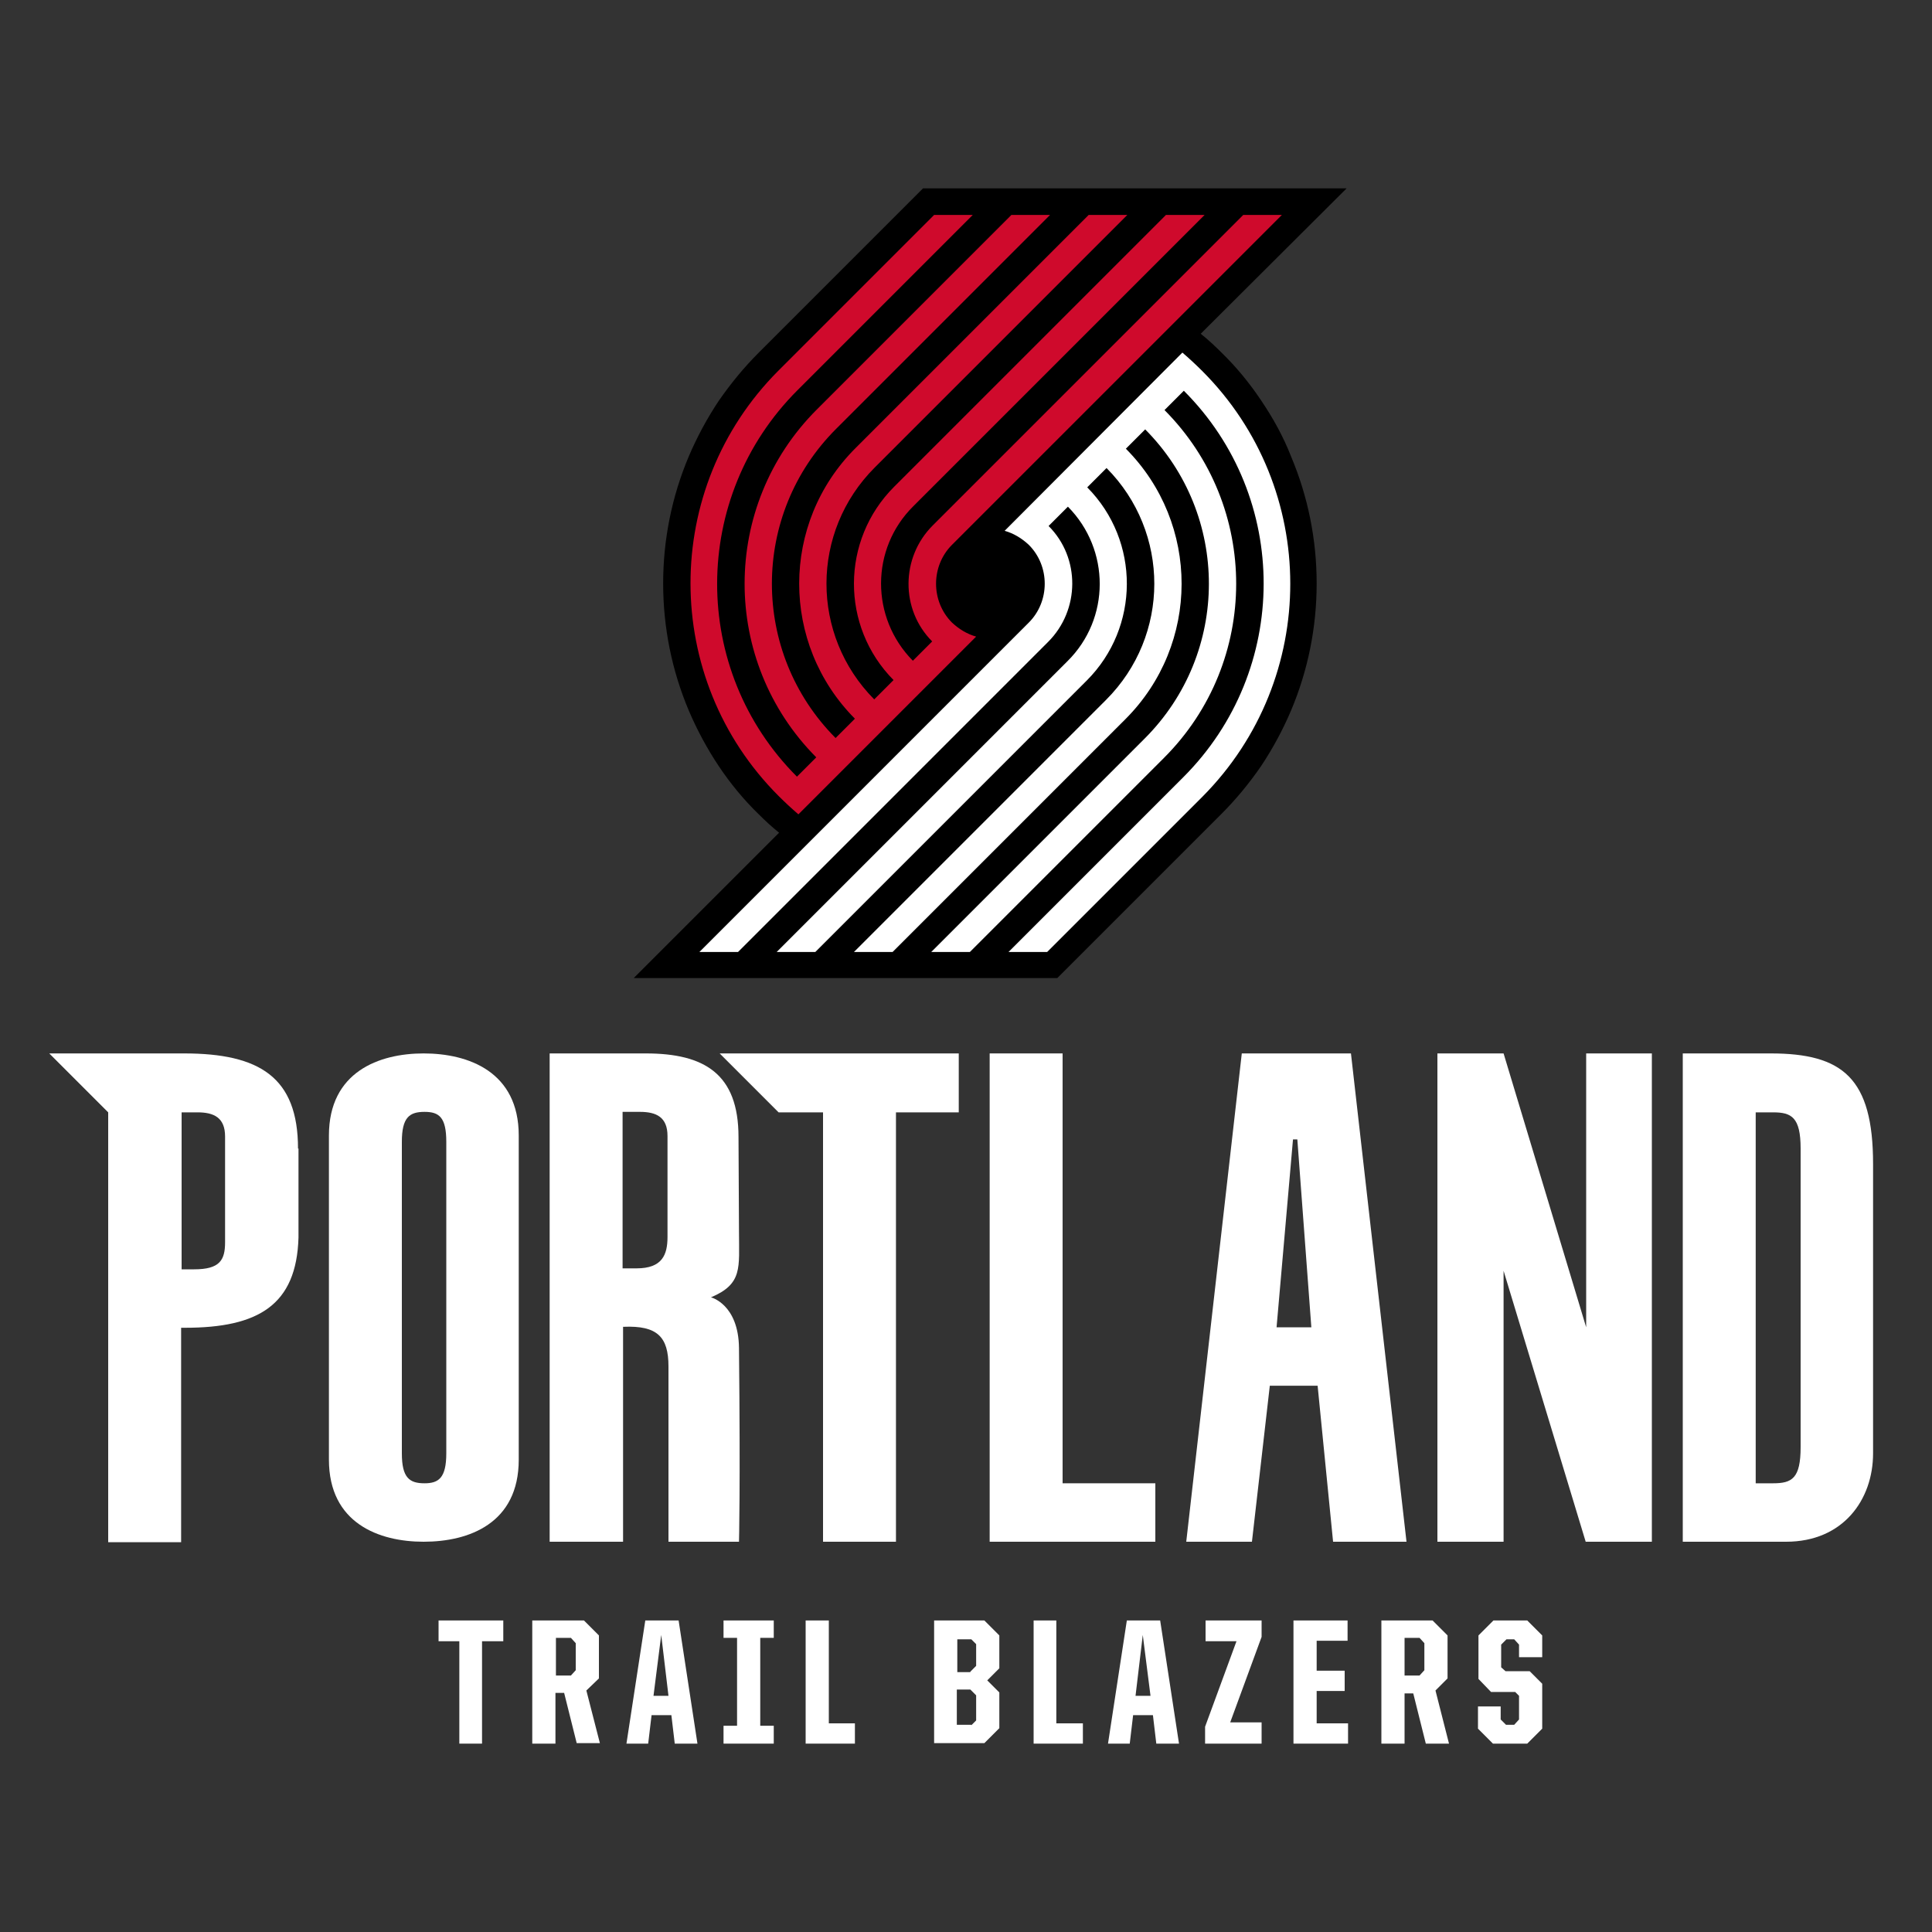
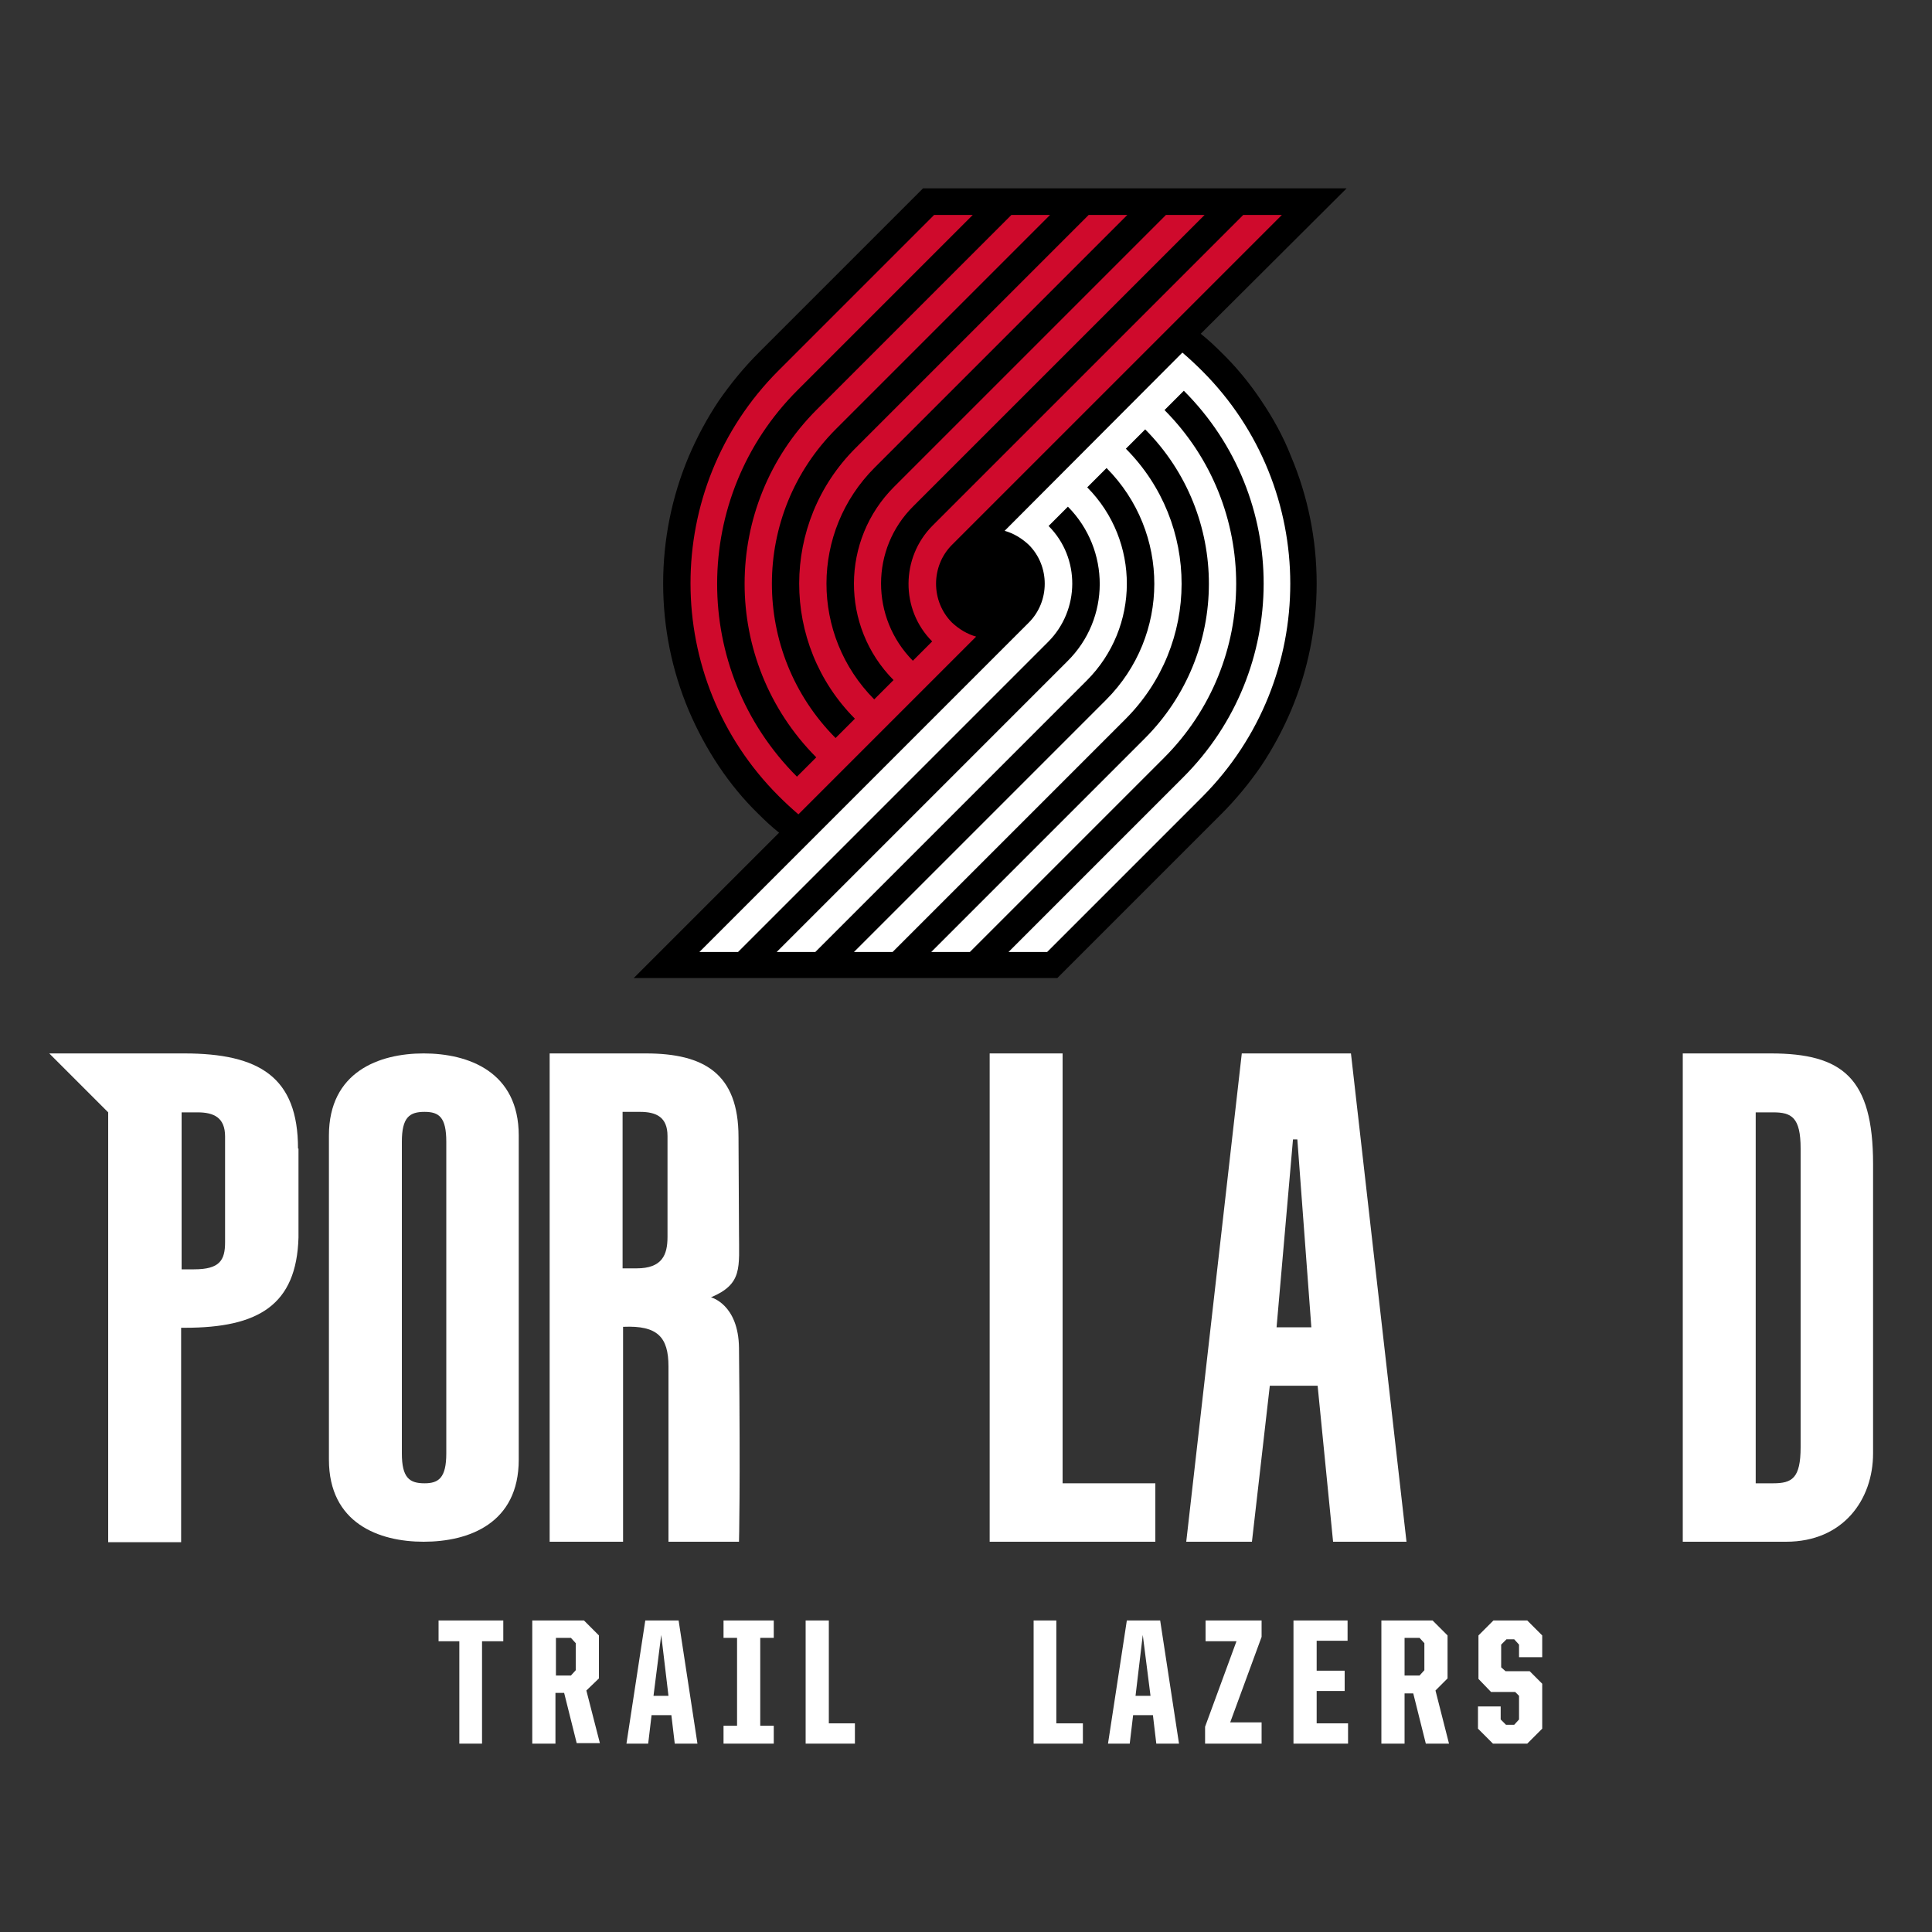
<svg xmlns="http://www.w3.org/2000/svg" version="1.1" id="Layer_1" x="0px" y="0px" viewBox="0 0 400 400" style="enable-background:new 0 0 400 400;" xml:space="preserve">
  <rect x="0" y="0" width="400" height="400" fill="#333333" stroke="none" />
  <style type="text/css">
	.st0{fill:#FFFFFF;}
	.st1{fill:#CF0A2C;}
</style>
  <g>
    <g>
      <path d="M261.1,82.9c-2.4-3.6-5.2-7-8.3-10c-1.3-1.3-2.7-2.6-4.2-3.8L278.8,39h-87.7l-33.9,33.9l0,0c0,0-0.1,0.1-0.1,0.1    c-3.1,3.1-5.8,6.4-8.3,10c-2.4,3.6-4.5,7.5-6.2,11.5c-3.5,8.3-5.3,17.2-5.3,26.3c0,9.1,1.8,18,5.3,26.3c1.7,4,3.8,7.9,6.2,11.5    c2.4,3.6,5.2,7,8.3,10c1.3,1.3,2.7,2.6,4.2,3.8l-30.1,30.1h87.7l34-34h0c3-3,5.8-6.4,8.2-9.9c2.4-3.6,4.5-7.5,6.2-11.5    c3.5-8.3,5.3-17.2,5.3-26.3c0-9.1-1.8-18-5.3-26.3C265.7,90.4,263.6,86.6,261.1,82.9" />
      <path class="st0" d="M248.9,76.8c-1.3-1.3-2.7-2.6-4.1-3.8L208,109.9c1.8,0.5,3.5,1.5,5,2.9l0,0c4.4,4.4,4.4,11.7,0,16.1    l-68.2,68.2h8l64.2-64.2c6.6-6.6,6.7-17.4,0.1-24l4-4c8.8,8.9,8.8,23.2-0.1,32l-60.2,60.2h8l56.2-56.2c11-11,11.1-28.9,0.1-40l4-4    c13.2,13.3,13.2,34.7-0.1,48l-52.2,52.2h8l48.2-48.2c15.5-15.5,15.5-40.5,0.1-56l4-4c17.6,17.7,17.6,46.3-0.1,64l-44.2,44.2h8    l40.2-40.2c19.9-19.9,19.9-52.1,0.1-72l4-4c22.1,22.1,22,57.9-0.1,80l-36.2,36.2h8l32.2-32.2l0,0    C273.2,140.5,273.2,101.1,248.9,76.8" />
      <path class="st1" d="M161.2,164.8c1.3,1.3,2.7,2.6,4.1,3.8l36.8-36.8c-1.8-0.5-3.5-1.5-5-2.9c0,0,0,0,0,0    c-4.4-4.4-4.4-11.7,0-16.1l68.3-68.3h-8l-64.3,64.3c-6.6,6.6-6.7,17.4-0.1,24l-4,4c-8.8-8.9-8.8-23.2,0.1-32l60.3-60.3h-8    l-56.3,56.3c-11,11-11.1,28.9-0.1,40l-4,4c-13.2-13.3-13.2-34.7,0.1-48l52.3-52.3h-8l-48.3,48.3c-15.5,15.5-15.5,40.5-0.1,56l-4,4    c-17.6-17.7-17.6-46.3,0.1-64l44.3-44.3h-8l-40.3,40.3c-19.9,19.9-19.9,52.1-0.1,72l-4,4c-22.1-22.1-22-57.9,0.1-80l36.3-36.3h-8    l-32.3,32.3l0,0C136.9,101.1,136.9,140.5,161.2,164.8" />
    </g>
    <g>
      <g fill="white">
        <polygon points="95.1,339.8 90.8,339.8 90.8,335.5 104.2,335.5 104.2,339.8 99.8,339.8 99.8,361 95.1,361    " />
        <path d="M118.2,346.9l1-1.1v-5.6l-1-1.1h-3.1v7.8H118.2z M110.3,335.5h10.6l3.1,3.1v8.9l-2.6,2.5l2.8,10.9h-4.8l-2.6-10.4h-1.8     V361h-4.8V335.5z" />
        <path d="M135.3,351.1h3.1l-1.5-12.6L135.3,351.1z M133.6,335.5h6.9l3.9,25.5h-4.7l-0.7-5.9h-4.1l-0.7,5.9h-4.5L133.6,335.5z" />
        <polygon points="149.8,357.3 152.6,357.3 152.6,339.1 149.8,339.1 149.8,335.5 160.2,335.5 160.2,339.1 157.4,339.1 157.4,357.3     160.2,357.3 160.2,361 149.8,361    " />
        <polygon points="166.8,335.5 171.6,335.5 171.6,356.8 177,356.8 177,361 166.8,361    " />
-         <path d="M201.1,357.2l1-1V351l-1.2-1.2h-2.8v7.3H201.1z M200.9,346.1l1.2-1.2v-4.5l-1-1h-2.9v6.8H200.9z M193.4,335.5h10.4     l3.1,3.1v6.8l-2.5,2.5l2.5,2.5v7.4l-3.1,3.1h-10.4V335.5z" />
        <polygon points="214,335.5 218.7,335.5 218.7,356.8 224.2,356.8 224.2,361 214,361    " />
        <path d="M235.1,351.1h3.1l-1.6-12.6L235.1,351.1z M233.3,335.5h6.9l3.9,25.5h-4.7l-0.7-5.9h-4.1l-0.7,5.9h-4.5L233.3,335.5z" />
        <polygon points="249.5,357.5 256,339.8 249.6,339.8 249.6,335.5 261.2,335.5 261.2,338.9 254.7,356.6 261.2,356.6 261.2,361     249.5,361    " />
        <polygon points="267.8,335.5 279,335.5 279,339.7 272.6,339.7 272.6,345.9 278.4,345.9 278.4,350.1 272.6,350.1 272.6,356.8     279.1,356.8 279.1,361 267.8,361    " />
        <path d="M293.9,346.9l1-1.1v-5.6l-1-1.1h-3.1v7.8H293.9z M286,335.5h10.6l3.1,3.1v8.9l-2.5,2.5L300,361h-4.8l-2.6-10.4h-1.8V361     H286V335.5z" />
        <polygon points="306,357.9 306,353.3 310.7,353.3 310.7,356 311.8,357.1 313.5,357.1 314.5,356 314.5,351.1 313.7,350.3     308.7,350.3 306.1,347.6 306.1,338.6 309.2,335.5 316.2,335.5 319.3,338.6 319.3,343.1 314.5,343.1 314.5,340.5 313.5,339.4     311.9,339.4 310.8,340.5 310.8,345.2 311.7,346 316.7,346 319.3,348.6 319.3,357.9 316.2,361 309.1,361    " />
      </g>
      <g fill="white">
        <path d="M37.5,230.3h3.4c3.4,0,5.7,1.1,5.7,5v21.9c0,3.7-1.1,5.6-6.4,5.6h-2.6V230.3z M61.7,237.8c0-14.8-8-19.7-23.6-19.7h-12     h-3.8H10.2l12.2,12.2v89h15.1v-44.4h0.8c15.2,0,23.1-4.7,23.5-18.7l0,0V237.8z" />
        <path d="M87.7,319.2c9.4,0,19.7-3.8,19.7-17v-67.1c0-13.2-10.4-17-19.7-17c-9.2,0-19.6,3.8-19.6,17v67.1     C68.1,315.4,78.5,319.2,87.7,319.2 M83.2,236.4c0-5.1,1.6-6.2,4.7-6.2c3,0,4.5,1.1,4.5,6.2v64.5c0,5.1-1.6,6.2-4.5,6.2     c-3.1,0-4.7-1.1-4.7-6.2V236.4z" />
        <path d="M262.9,286.9h9.9l3.2,32.3h15.2l-11.5-101.1h-22.6l-11.5,101.1h13.6L262.9,286.9z M267.7,235.9h0.9l2.9,38.9h-7.2     L267.7,235.9z" />
        <path d="M387.8,300.9V241c0-17.8-6.3-22.9-21.2-22.9h-18.2v101.1h21.4C381.6,319.2,387.8,310.5,387.8,300.9 M372.8,299.6     c0,6.5-1.8,7.5-5.7,7.5h-3.6v-76.8h3.6c3.8,0,5.7,1,5.7,7.5V299.6z" />
        <path d="M129.1,274.7c7-0.3,9.3,2.1,9.3,8.2c0,20.4,0,36.3,0,36.3H153c0,0,0.3-10.9,0-40.1c-0.1-9.1-5.8-10.5-5.8-10.5     c6.6-2.8,5.8-6.1,5.8-13.6l-0.1-19.6c0-13.1-7.1-17.3-19.2-17.3l-19.9,0v101.1h15.2V274.7z M128.9,230.2h3.6c3.4,0,5.7,1.1,5.7,5     l0,20.9c0,3.7-1.1,6.5-6.4,6.5h-2.9V230.2z" />
        <polygon points="239.2,307.1 220,307.1 220,218.1 204.9,218.1 204.9,319.2 239.2,319.2    " />
-         <polygon points="170.4,230.3 170.4,319.2 185.5,319.2 185.5,230.3 198.5,230.3 198.5,218.1 149,218.1 161.2,230.3    " />
-         <polygon points="311.3,263.1 328.3,319.2 328.4,319.2 342,319.2 342,218.1 328.4,218.1 328.4,274.8 311.3,218.1 311.2,218.1     297.6,218.1 297.6,319.2 311.3,319.2    " />
      </g>
    </g>
  </g>
</svg>